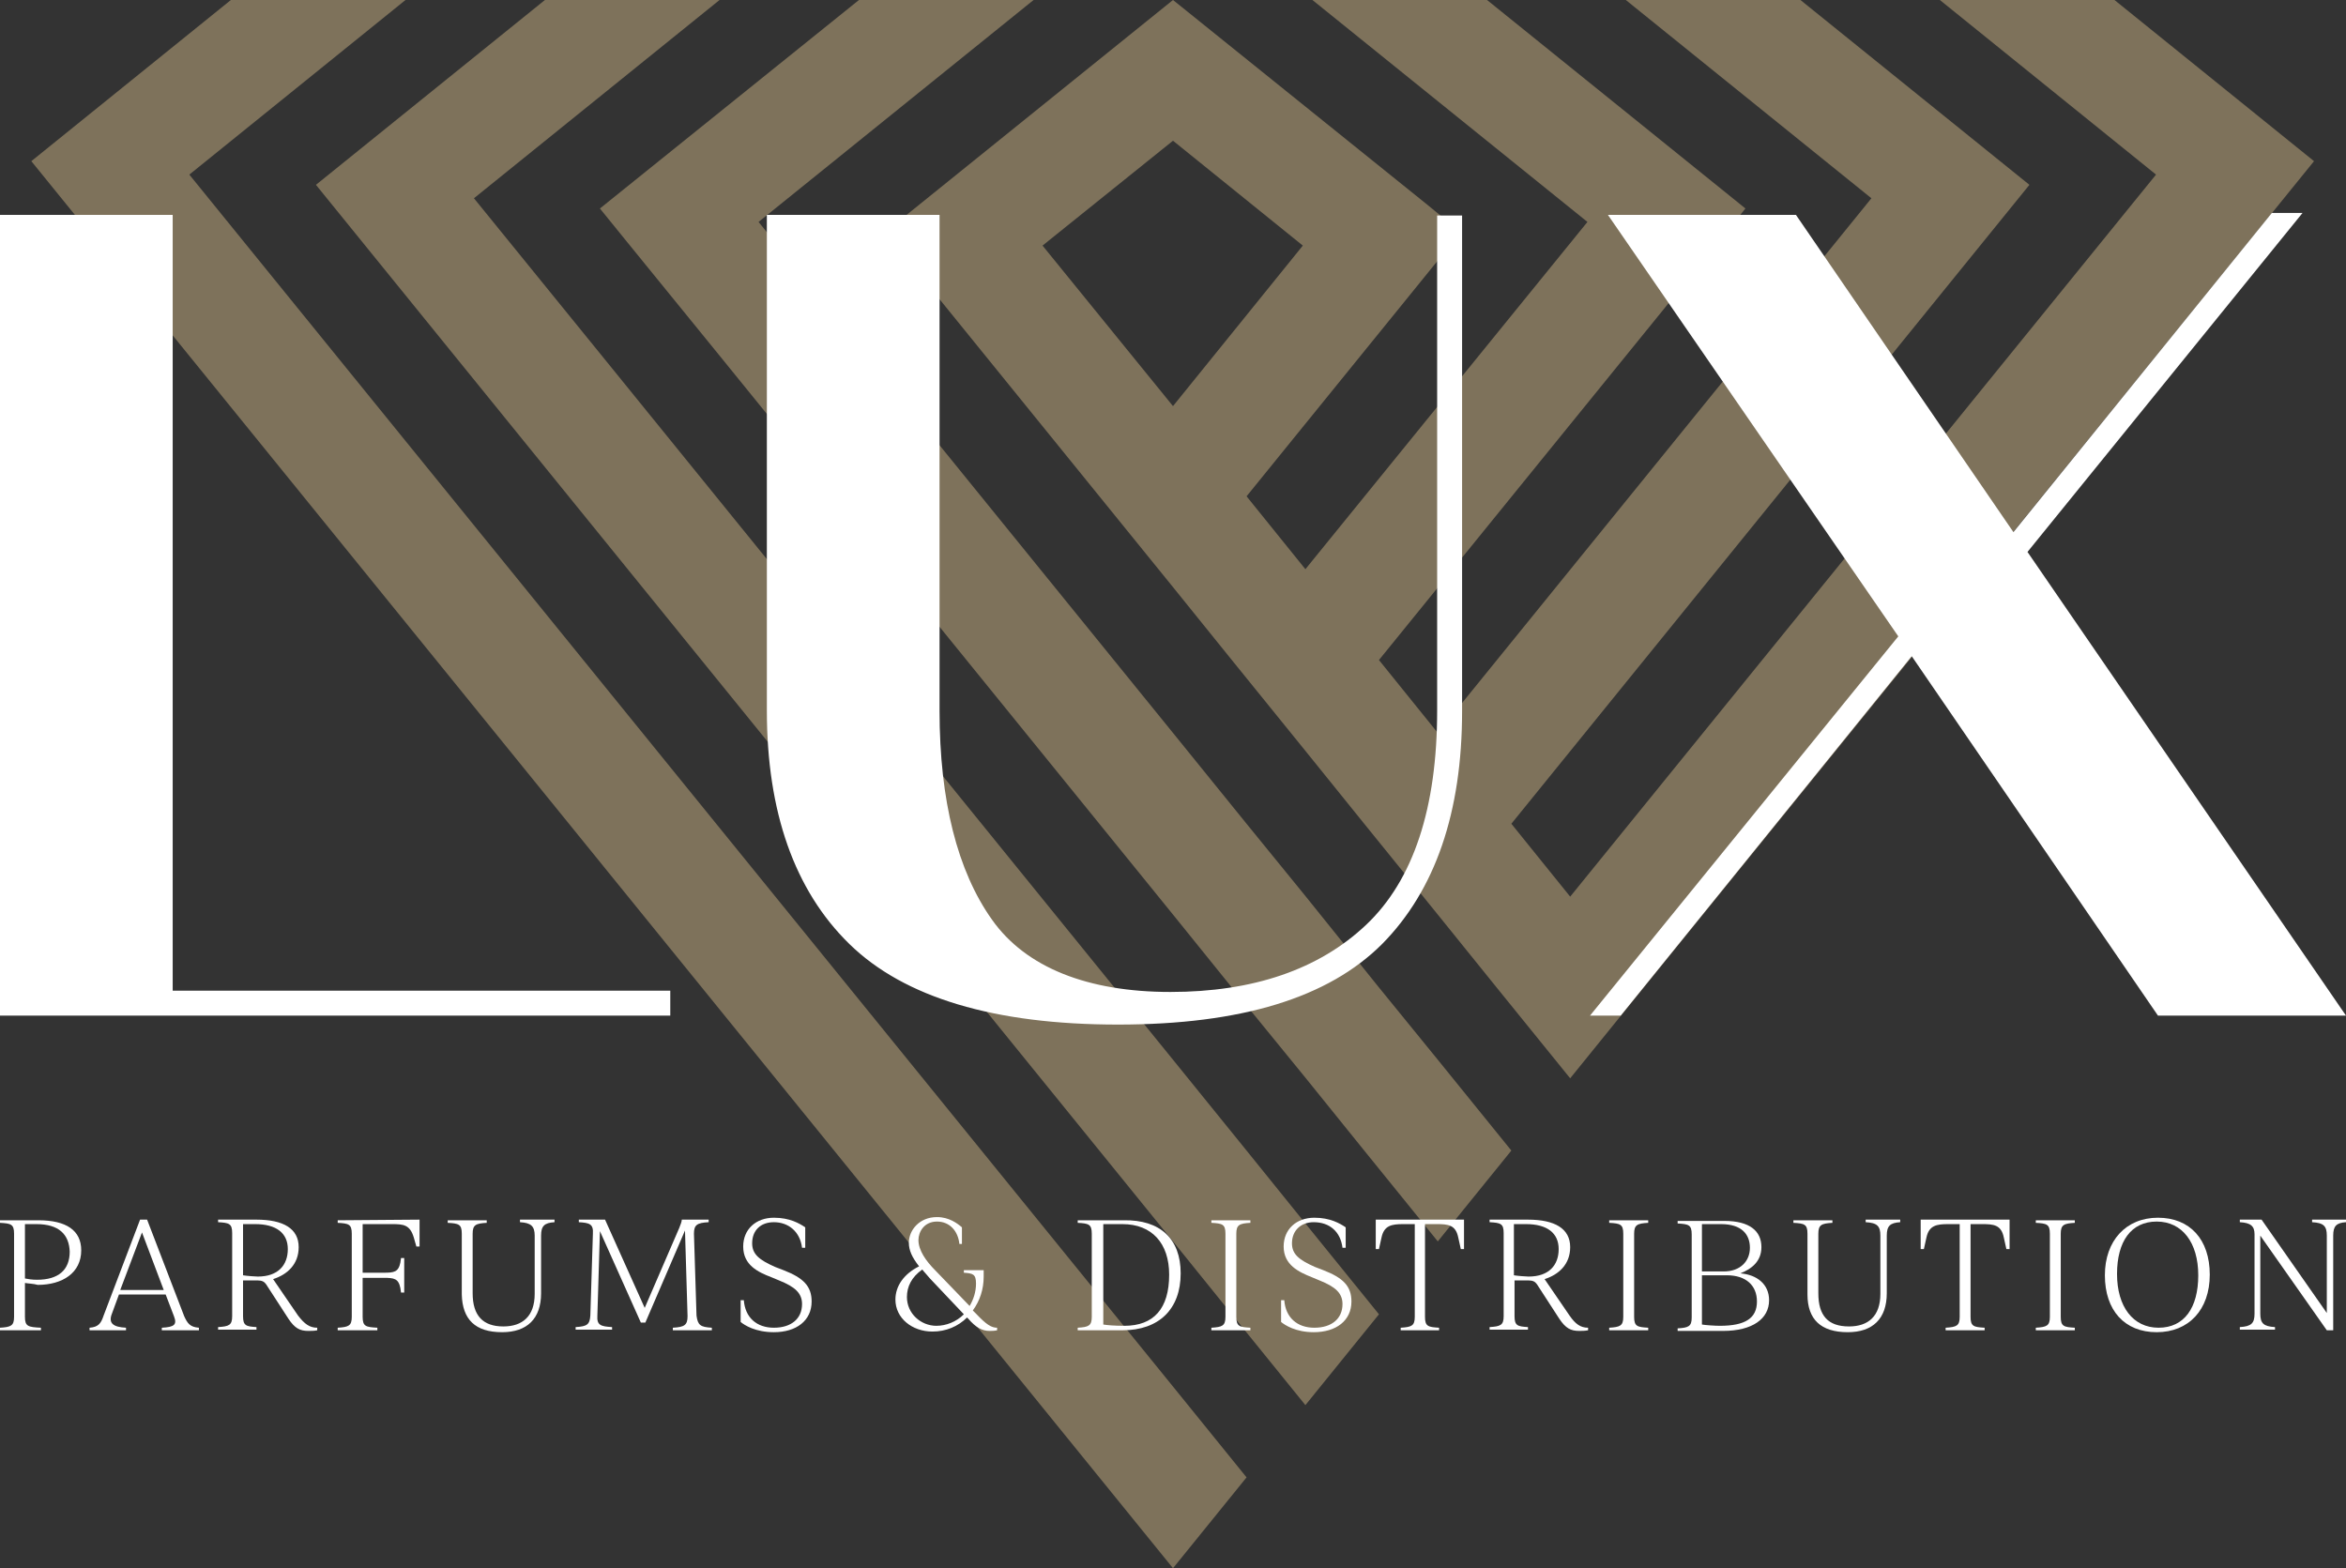
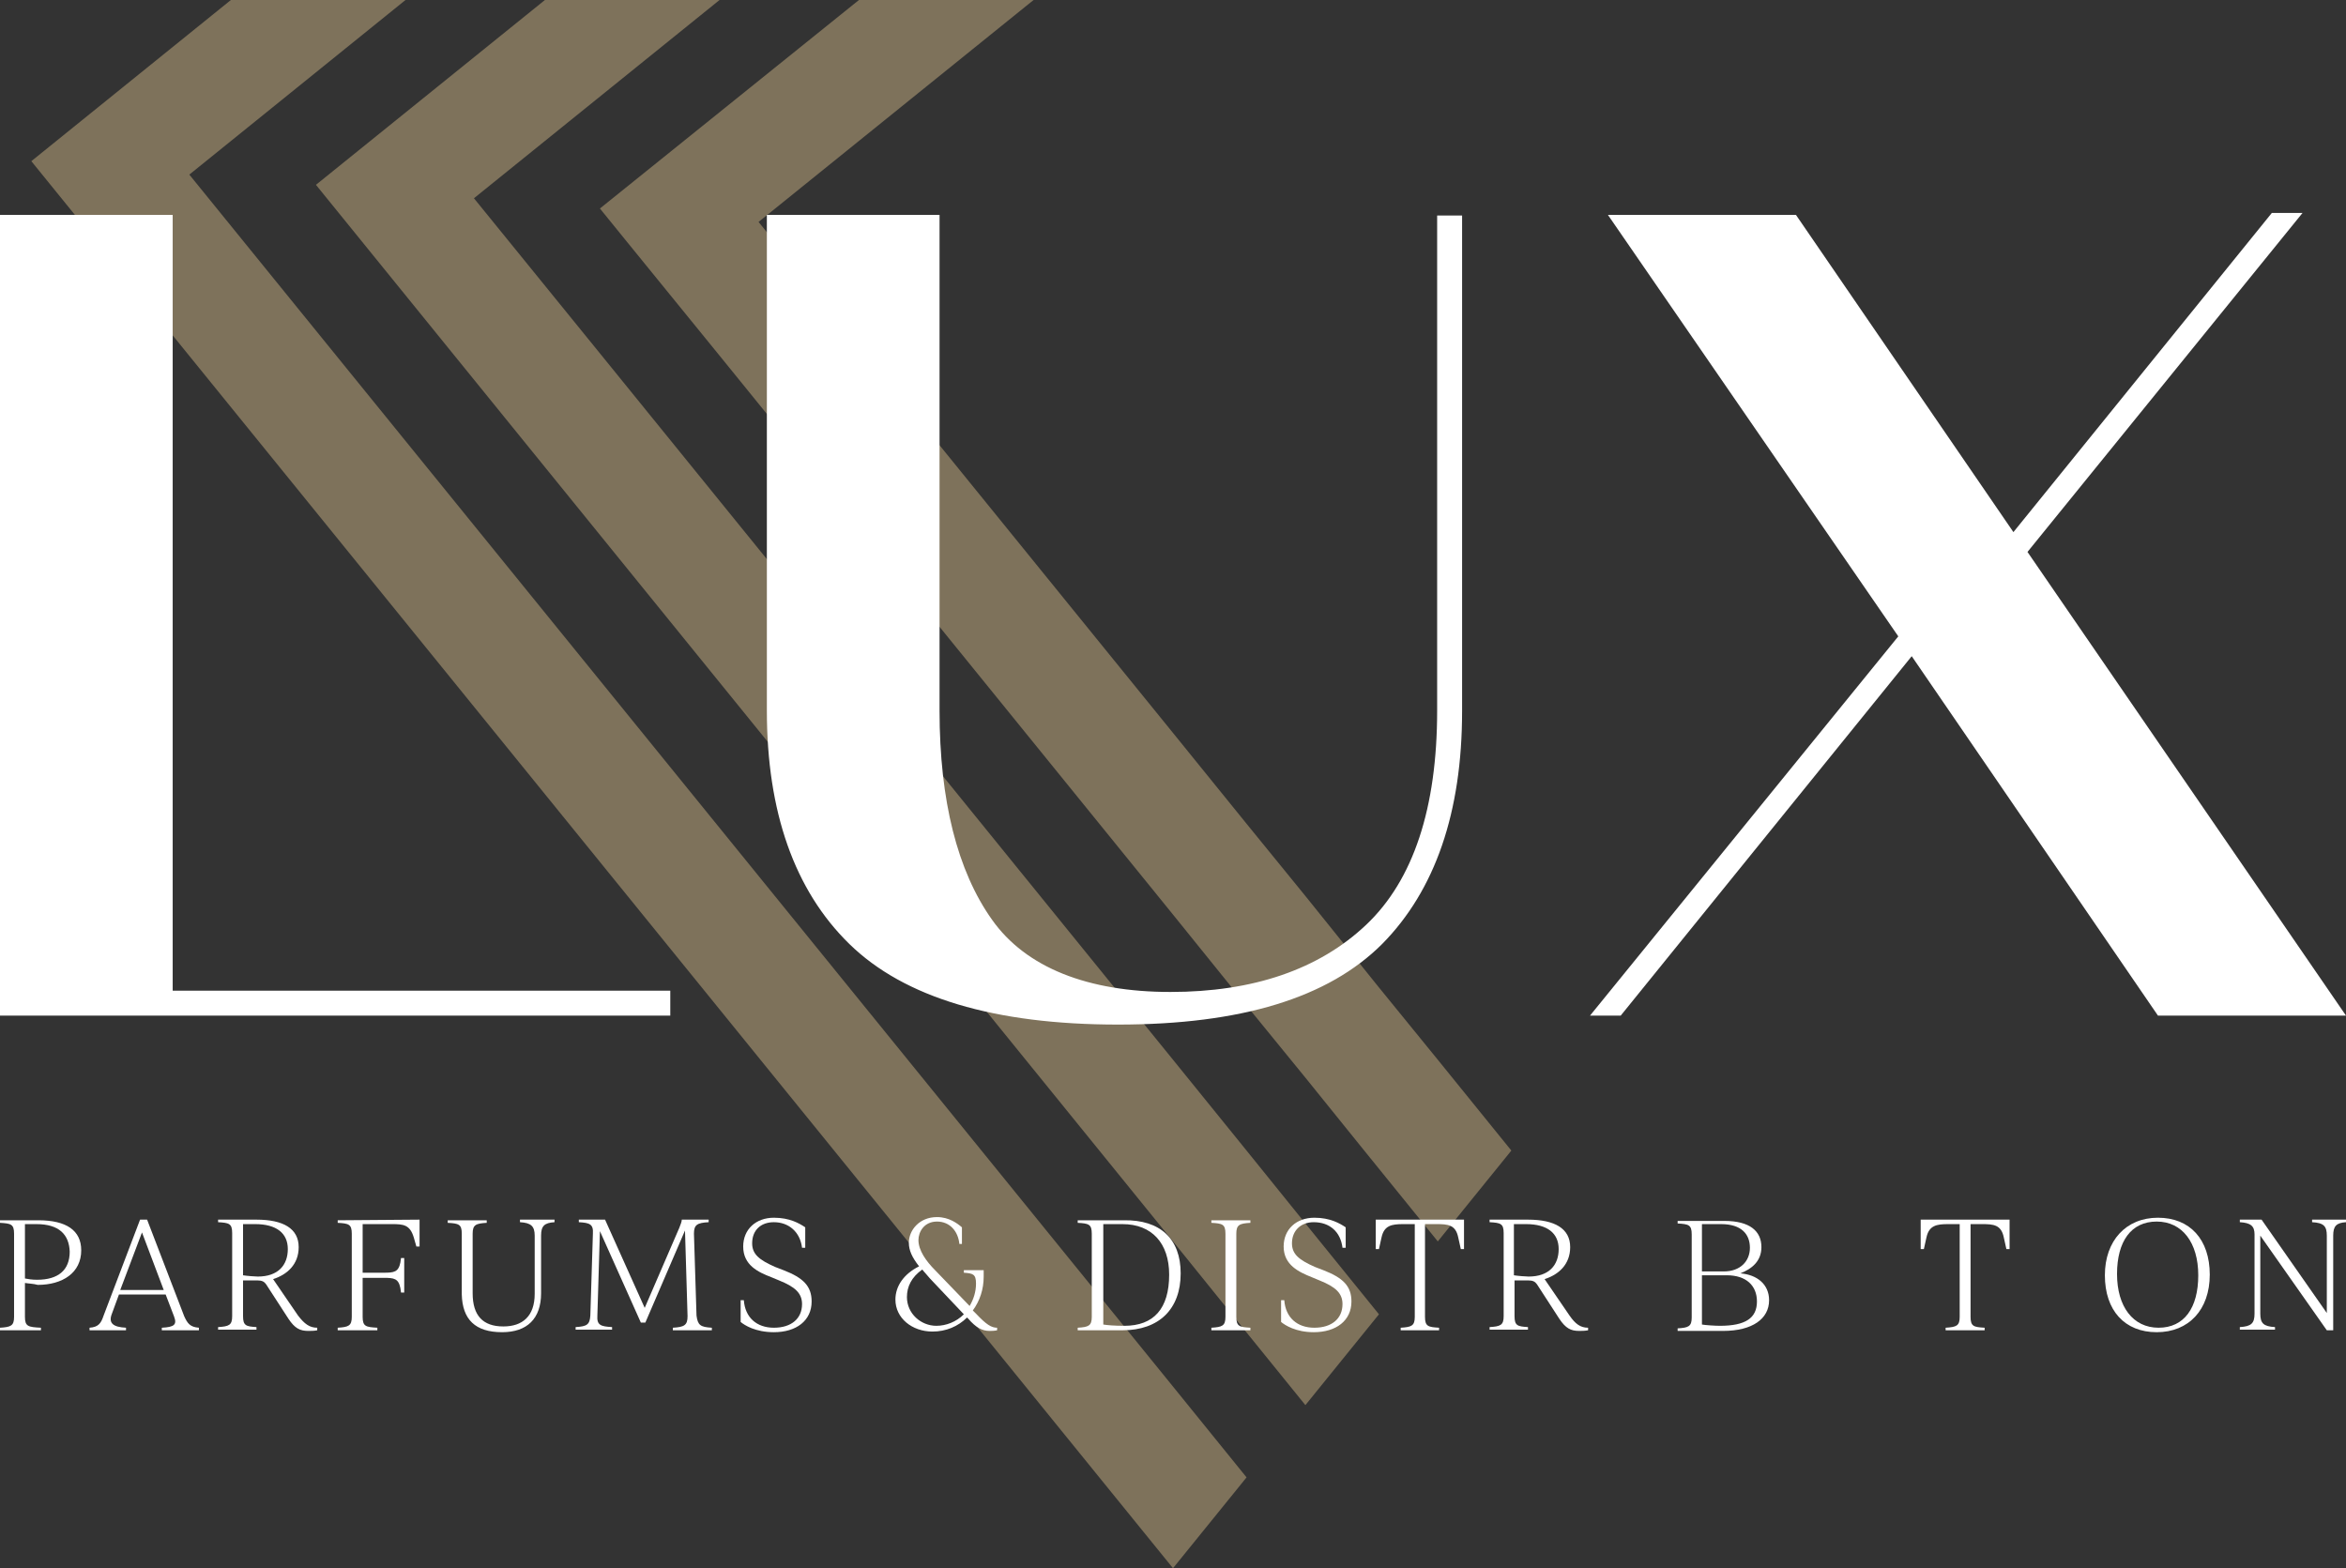
<svg xmlns="http://www.w3.org/2000/svg" version="1.1" id="Livello_1" x="0px" y="0px" viewBox="0 0 366.8 245.2" style="enable-background:new 0 0 366.8 245.2;" xml:space="preserve">
  <rect x="0" y="0" width="366.8" height="245.2" fill="#333333" stroke="none" />
  <style type="text/css">
	.st0{opacity:0.5;}
	.st1{fill:#CAB283;}
	.st2{fill:#FFFFFF;}
</style>
  <g class="st0">
    <polygon class="st1" points="29.6,27.3 63.4,0 36.1,0 4.9,25.2 183.4,245.2 194.9,231 183.4,216.8  " />
-     <path class="st1" d="M330.6,0h-27.3l33.8,27.3l-91.6,112.9l-9.2-11.4l81-99.9L281.5,0h-27.3l38.4,31l-67.8,83.6l-9.2-11.4   l57.3-70.6L232.5,0h-27.3l43,34.7L204.1,89l-9.2-11.4l33.5-41.3l-5.5-4.5L183.4,0l-45,36.3l45,55.5l0,0l9.2,11.4l11.5,14.2   l9.2,11.4l11.5,14.2l9.2,11.4l11.5,14.2l11.5-14.2L361.8,25.2L330.6,0L330.6,0z M183.4,22l20.3,16.4l-20.3,25.1L163,38.4L183.4,22z   " />
    <polygon class="st1" points="215.6,154.4 204.1,140.1 194.9,128.8 183.4,114.6 140.8,62.1 118.6,34.7 161.6,0 134.3,0 93.8,32.6    98.1,37.9 112.5,55.6 183.4,143 183.4,143 192.6,154.4 204.1,168.5 213.3,179.9 224.8,194.1 236.3,179.9 224.8,165.7  " />
    <polygon class="st1" points="194.9,179.9 183.4,165.7 94,55.5 74.1,31 112.5,0 85.2,0 49.4,28.9 183.4,194.1 183.4,194.1    192.6,205.5 204.1,219.7 215.6,205.5 204.1,191.3  " />
  </g>
  <path class="st2" d="M3.9,200.6v5.3c0,1.5,0.5,1.6,2.5,1.7v0.4H0v-0.4c1.7-0.1,2.2-0.3,2.2-1.7v-13c0-1.5-0.5-1.6-2.2-1.7v-0.4h6  c4.4,0,6.7,1.6,6.7,4.7c0,3.5-2.9,5.4-6.8,5.4C5.2,200.7,4.4,200.7,3.9,200.6L3.9,200.6z M5.7,191.4H3.9v8.5  c0.5,0.1,1.1,0.2,1.9,0.2c3.3,0,5.1-1.5,5.1-4.4C10.8,193,9.2,191.4,5.7,191.4L5.7,191.4z" />
  <path class="st2" d="M31.1,207.6v0.4h-5.8v-0.4c2-0.1,2.4-0.5,1.9-1.8l-1.3-3.4h-7.3l-1.1,3c-0.6,1.5,0.2,2.1,2.2,2.2v0.4H14v-0.4  c1.4-0.1,1.8-0.7,2.2-1.9l5.7-15h1.1l5.8,15.1C29.3,206.9,29.7,207.5,31.1,207.6L31.1,207.6z M25.6,201.7l-3.4-9l-3.4,9H25.6z" />
  <path class="st2" d="M49.6,207.6v0.4c-0.4,0.1-1,0.1-1.4,0.1c-1.3,0-2.1-0.4-3.1-1.9l-3.5-5.4c-0.3-0.4-0.6-0.6-1.4-0.6H38v5.6  c0,1.5,0.5,1.6,2.1,1.7v0.4h-6v-0.4c1.7-0.1,2.2-0.3,2.2-1.7v-13c0-1.5-0.5-1.6-2.2-1.7v-0.4h6c4.2,0,6.6,1.4,6.6,4.3  c0,2.7-1.8,4.3-4,5l3.9,5.7C47.6,207,48.4,207.6,49.6,207.6L49.6,207.6z M45,195.3c0-2.5-1.8-3.9-5.1-3.9H38v8  c0.6,0.1,1.9,0.2,2.3,0.2C43.5,199.6,45,197.8,45,195.3L45,195.3z" />
  <path class="st2" d="M65.6,190.7v4.2h-0.5l-0.4-1.4c-0.6-2-1.6-2.1-3.4-2.1h-4.6v7.6h3.3c1.6,0,2.3-0.1,2.6-1.6l0.1-0.7h0.5v5.4  h-0.5l-0.1-0.7c-0.3-1.5-1-1.6-2.6-1.6h-3.3v6.1c0,1.5,0.5,1.6,2.3,1.7v0.4h-6.2v-0.4c1.7-0.1,2.2-0.3,2.2-1.7v-13  c0-1.5-0.5-1.6-2.2-1.7v-0.4L65.6,190.7L65.6,190.7z" />
  <path class="st2" d="M72.2,202.4v-9.5c0-1.5-0.5-1.6-2.2-1.7v-0.4h6.1v0.4c-1.7,0.1-2.2,0.3-2.2,1.7v9.3c0,3.5,1.6,5.2,4.8,5.2  c3,0,4.9-1.6,4.9-5.1v-9.1c0-1.5-0.6-2-2.3-2.1v-0.4h5.4v0.4c-1.6,0.1-2.1,0.6-2.1,2.1v9c0,4-2.2,6.1-6.1,6.1  C74.3,208.3,72.3,206.3,72.2,202.4L72.2,202.4z" />
  <path class="st2" d="M111.3,207.6v0.4h-6.1v-0.4c1.8-0.1,2.3-0.4,2.3-1.8l-0.4-13.4l-6.2,14.4h-0.7l-6.4-14.3l-0.4,13.2  c-0.1,1.5,0.5,1.7,2.3,1.8v0.4H90v-0.4c1.8-0.1,2.2-0.4,2.3-1.8l0.4-12.8c0.1-1.5-0.5-1.7-2.2-1.8v-0.4h4.1l6.2,13.8l5.4-12.5  c0.2-0.5,0.4-1,0.4-1.3h4.2v0.4c-1.8,0.1-2.3,0.4-2.3,1.8l0.4,12.8C109.1,207.2,109.5,207.5,111.3,207.6L111.3,207.6z" />
  <path class="st2" d="M115.8,206.7v-3.4h0.5c0.2,2.7,2,4.3,4.7,4.3s4.4-1.4,4.4-3.7c0-1.7-1.1-2.7-3.6-3.7l-1.2-0.5  c-2.1-0.8-4.4-1.9-4.4-4.8c0-2.7,2-4.5,4.8-4.5c2.5,0,4,0.9,4.9,1.5v3.2h-0.5c-0.3-2.5-2.1-4-4.4-4c-2.1,0-3.4,1.3-3.4,3.3  c0,1.7,1.1,2.6,3.6,3.7l1.3,0.5c3.1,1.2,4.4,2.5,4.4,4.9c0,3-2.4,4.8-5.9,4.8C118.1,208.3,116.4,207.2,115.8,206.7L115.8,206.7z" />
  <path class="st2" d="M155.9,207.6v0.4c-0.4,0.1-0.9,0.1-1.2,0.1c-1.1,0-2.1-0.5-3.3-1.9l-0.2-0.2c-1.4,1.4-3.3,2.2-5.4,2.2  c-3.2,0-5.8-2.1-5.8-5c0-2.1,1.3-4,3.7-5.2c-1.1-1.4-1.6-2.5-1.6-3.7c0-1.9,1.6-4,4.4-4c1.9,0,3.2,1,3.9,1.6v2.6H150  c-0.2-2-1.5-3.5-3.5-3.5s-2.9,1.6-2.9,2.9c0,1.6,1.2,3.3,2.6,4.7l5.4,5.6c0.6-1,1-2.2,1-3.5c0-1.5-0.5-1.6-1.9-1.7v-0.4h3.1v1  c0,2-0.6,3.8-1.7,5.3l0.5,0.5C154.2,207.1,155,207.6,155.9,207.6L155.9,207.6z M150.7,205.5l-5.3-5.6c-0.4-0.5-0.9-1-1.2-1.4  c-1.7,1.2-2.4,2.7-2.4,4.3c0,2.6,2.2,4.5,4.6,4.5C147.9,207.3,149.5,206.7,150.7,205.5L150.7,205.5z" />
  <path class="st2" d="M184.6,199.1c0,5.6-3.4,8.9-9.1,8.9h-7v-0.4c1.7-0.1,2.2-0.3,2.2-1.7v-13c0-1.5-0.5-1.6-2.2-1.7v-0.4h7.2  C181.4,190.7,184.6,193.7,184.6,199.1L184.6,199.1z M182.8,199.3c0-4.9-2.7-7.9-7.3-7.9h-3v15.7c0.6,0.1,1.7,0.2,3.3,0.2  C180.4,207.3,182.8,204.6,182.8,199.3L182.8,199.3z" />
  <path class="st2" d="M189.4,207.6c1.7-0.1,2.2-0.3,2.2-1.7v-13c0-1.5-0.5-1.6-2.2-1.7v-0.4h6.1v0.4c-1.7,0.1-2.2,0.3-2.2,1.7v13  c0,1.5,0.5,1.6,2.2,1.7v0.4h-6.1V207.6z" />
  <path class="st2" d="M200.3,206.7v-3.4h0.5c0.2,2.7,2,4.3,4.7,4.3s4.4-1.4,4.4-3.7c0-1.7-1.1-2.7-3.6-3.7l-1.2-0.5  c-2-0.8-4.4-1.9-4.4-4.8c0-2.7,2-4.5,4.8-4.5c2.5,0,4,0.9,4.9,1.5v3.2h-0.5c-0.3-2.5-2-4-4.5-4c-2,0-3.4,1.3-3.4,3.3  c0,1.7,1.1,2.6,3.6,3.7l1.3,0.5c3.1,1.2,4.4,2.5,4.4,4.9c0,3-2.4,4.8-5.9,4.8C202.6,208.3,200.9,207.2,200.3,206.7L200.3,206.7z" />
  <path class="st2" d="M228.9,190.7v4.6h-0.5l-0.4-1.8c-0.4-2-1.6-2.1-3.4-2.1h-1.8v14.5c0,1.5,0.5,1.6,2.2,1.7v0.4H219v-0.4  c1.7-0.1,2.2-0.3,2.2-1.7v-14.5h-1.8c-1.8,0-3,0.2-3.4,2.1l-0.4,1.8h-0.5v-4.6H228.9L228.9,190.7z" />
  <path class="st2" d="M248.3,207.6v0.4c-0.5,0.1-1,0.1-1.4,0.1c-1.3,0-2.1-0.4-3.1-1.9l-3.5-5.4c-0.3-0.4-0.6-0.6-1.4-0.6h-2.1v5.6  c0,1.5,0.5,1.6,2.1,1.7v0.4h-6v-0.4c1.7-0.1,2.2-0.3,2.2-1.7v-13c0-1.5-0.5-1.6-2.2-1.7v-0.4h6c4.2,0,6.6,1.4,6.6,4.3  c0,2.7-1.8,4.3-4,5l3.9,5.7C246.3,207,247.1,207.6,248.3,207.6L248.3,207.6z M243.7,195.3c0-2.5-1.8-3.9-5.1-3.9h-1.9v8  c0.6,0.1,1.9,0.2,2.3,0.2C242.2,199.6,243.7,197.8,243.7,195.3L243.7,195.3z" />
-   <path class="st2" d="M251.6,207.6c1.7-0.1,2.2-0.3,2.2-1.7v-13c0-1.5-0.5-1.6-2.2-1.7v-0.4h6.1v0.4c-1.7,0.1-2.2,0.3-2.2,1.7v13  c0,1.5,0.5,1.6,2.2,1.7v0.4h-6.1V207.6z" />
  <path class="st2" d="M276.6,203.3c0,2.9-2.6,4.8-7.2,4.8h-7.1v-0.4c1.7-0.1,2.2-0.3,2.2-1.7v-13c0-1.5-0.5-1.6-2.2-1.7v-0.4h7.3  c4,0,5.8,1.6,5.8,4.1c0,2.2-1.5,3.4-3.3,4.1C274.7,199.3,276.6,200.8,276.6,203.3L276.6,203.3z M269.1,191.4h-3v7.4h3.4  c2.6,0,4.1-1.6,4.1-3.7S272.3,191.4,269.1,191.4L269.1,191.4z M274.7,203.5c0-2.5-1.7-4.1-4.7-4.1h-3.9v7.7c0.5,0.1,2.1,0.2,2.8,0.2  C272.9,207.3,274.7,206.1,274.7,203.5z" />
-   <path class="st2" d="M282.6,202.4v-9.5c0-1.5-0.5-1.6-2.2-1.7v-0.4h6.1v0.4c-1.7,0.1-2.2,0.3-2.2,1.7v9.3c0,3.5,1.5,5.2,4.8,5.2  c3,0,4.9-1.6,4.9-5.1v-9.1c0-1.5-0.5-2-2.3-2.1v-0.4h5.4v0.4c-1.6,0.1-2.1,0.6-2.1,2.1v9c0,4-2.2,6.1-6.1,6.1  C284.7,208.3,282.6,206.3,282.6,202.4L282.6,202.4z" />
  <path class="st2" d="M314.2,190.7v4.6h-0.5l-0.4-1.8c-0.4-2-1.6-2.1-3.4-2.1h-1.8v14.5c0,1.5,0.5,1.6,2.2,1.7v0.4h-6.1v-0.4  c1.7-0.1,2.2-0.3,2.2-1.7v-14.5h-1.8c-1.8,0-3,0.2-3.4,2.1l-0.4,1.8h-0.5v-4.6H314.2L314.2,190.7z" />
-   <path class="st2" d="M318.3,207.6c1.7-0.1,2.2-0.3,2.2-1.7v-13c0-1.5-0.5-1.6-2.2-1.7v-0.4h6.1v0.4c-1.7,0.1-2.2,0.3-2.2,1.7v13  c0,1.5,0.5,1.6,2.2,1.7v0.4h-6.1V207.6z" />
  <path class="st2" d="M329.1,199.4c0-5.4,3.3-9,8.3-9s8.1,3.4,8.1,8.9s-3.3,9-8.3,9S329.1,204.9,329.1,199.4z M343.7,199.4  c0-5.1-2.5-8.4-6.5-8.4s-6.2,3.1-6.2,8.2s2.5,8.4,6.5,8.4S343.7,204.5,343.7,199.4L343.7,199.4z" />
  <path class="st2" d="M366.8,190.7v0.4c-1.5,0.1-2,0.6-2,2.1V208h-1l-10.4-14.8v12.2c0,1.5,0.5,2,2.3,2.1v0.4h-5.5v-0.4  c1.8-0.1,2.3-0.6,2.3-2.1V193c0-1.3-0.6-1.8-2.3-1.9v-0.4h3.4l10.2,14.6v-12.1c0-1.5-0.5-2-2.3-2.1v-0.4L366.8,190.7L366.8,190.7z" />
  <polygon class="st2" points="27,33.6 0,33.6 0,158.8 104.8,158.8 104.8,154.9 27,154.9 " />
  <path class="st2" d="M224.7,111.1c0,15.2-3.7,26.5-11.1,33.5c-7.4,7-17.7,10.5-30.6,10.5s-22.6-3.8-27.9-11.3  c-5.4-7.6-8.2-18.6-8.2-32.7V33.6h-27v77.5c0,15.8,4.3,28.1,12.9,36.5c8.6,8.4,22.7,12.6,42,12.6s32.9-4.2,41.3-12.6  c8.3-8.4,12.5-20.6,12.5-36.4V33.7h-3.9V111.1L224.7,111.1z" />
  <polygon class="st2" points="248.6,158.8 253.4,158.8 298.9,102.6 337.4,158.8 366.8,158.8 317,86.3 360,33.3 355.2,33.3   314.8,83.2 280.8,33.6 251.4,33.6 296.8,99.5 " />
</svg>